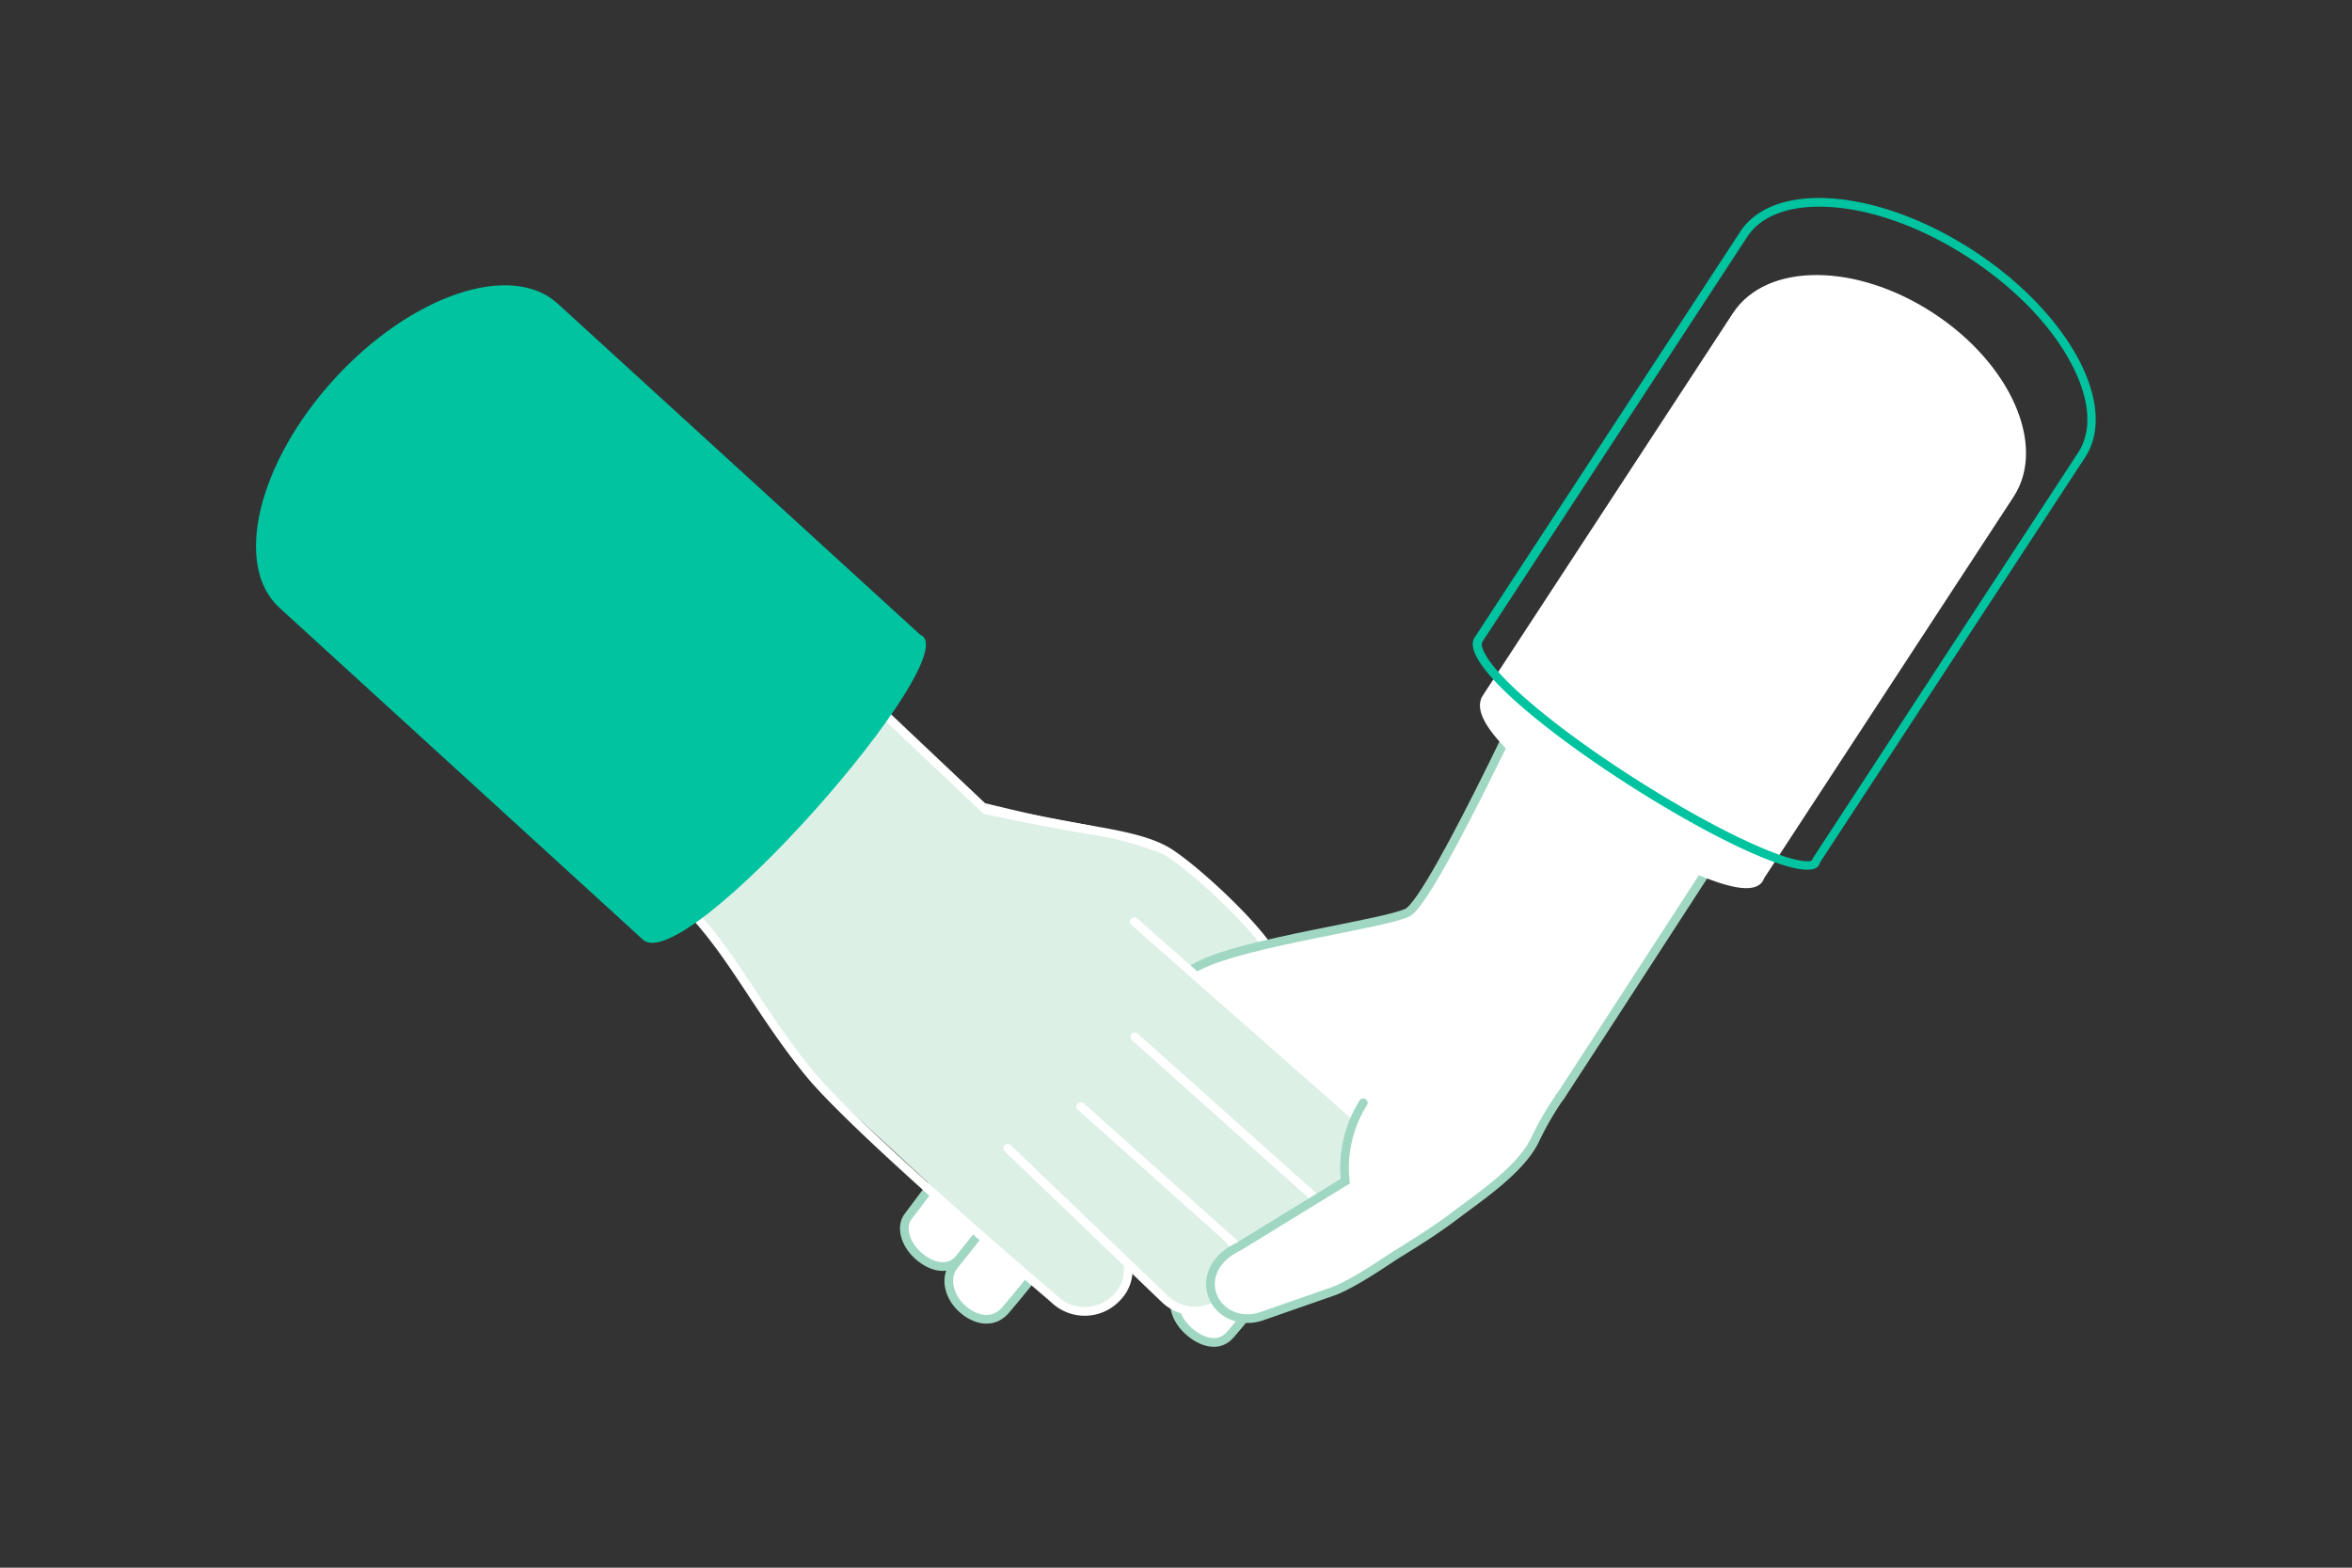
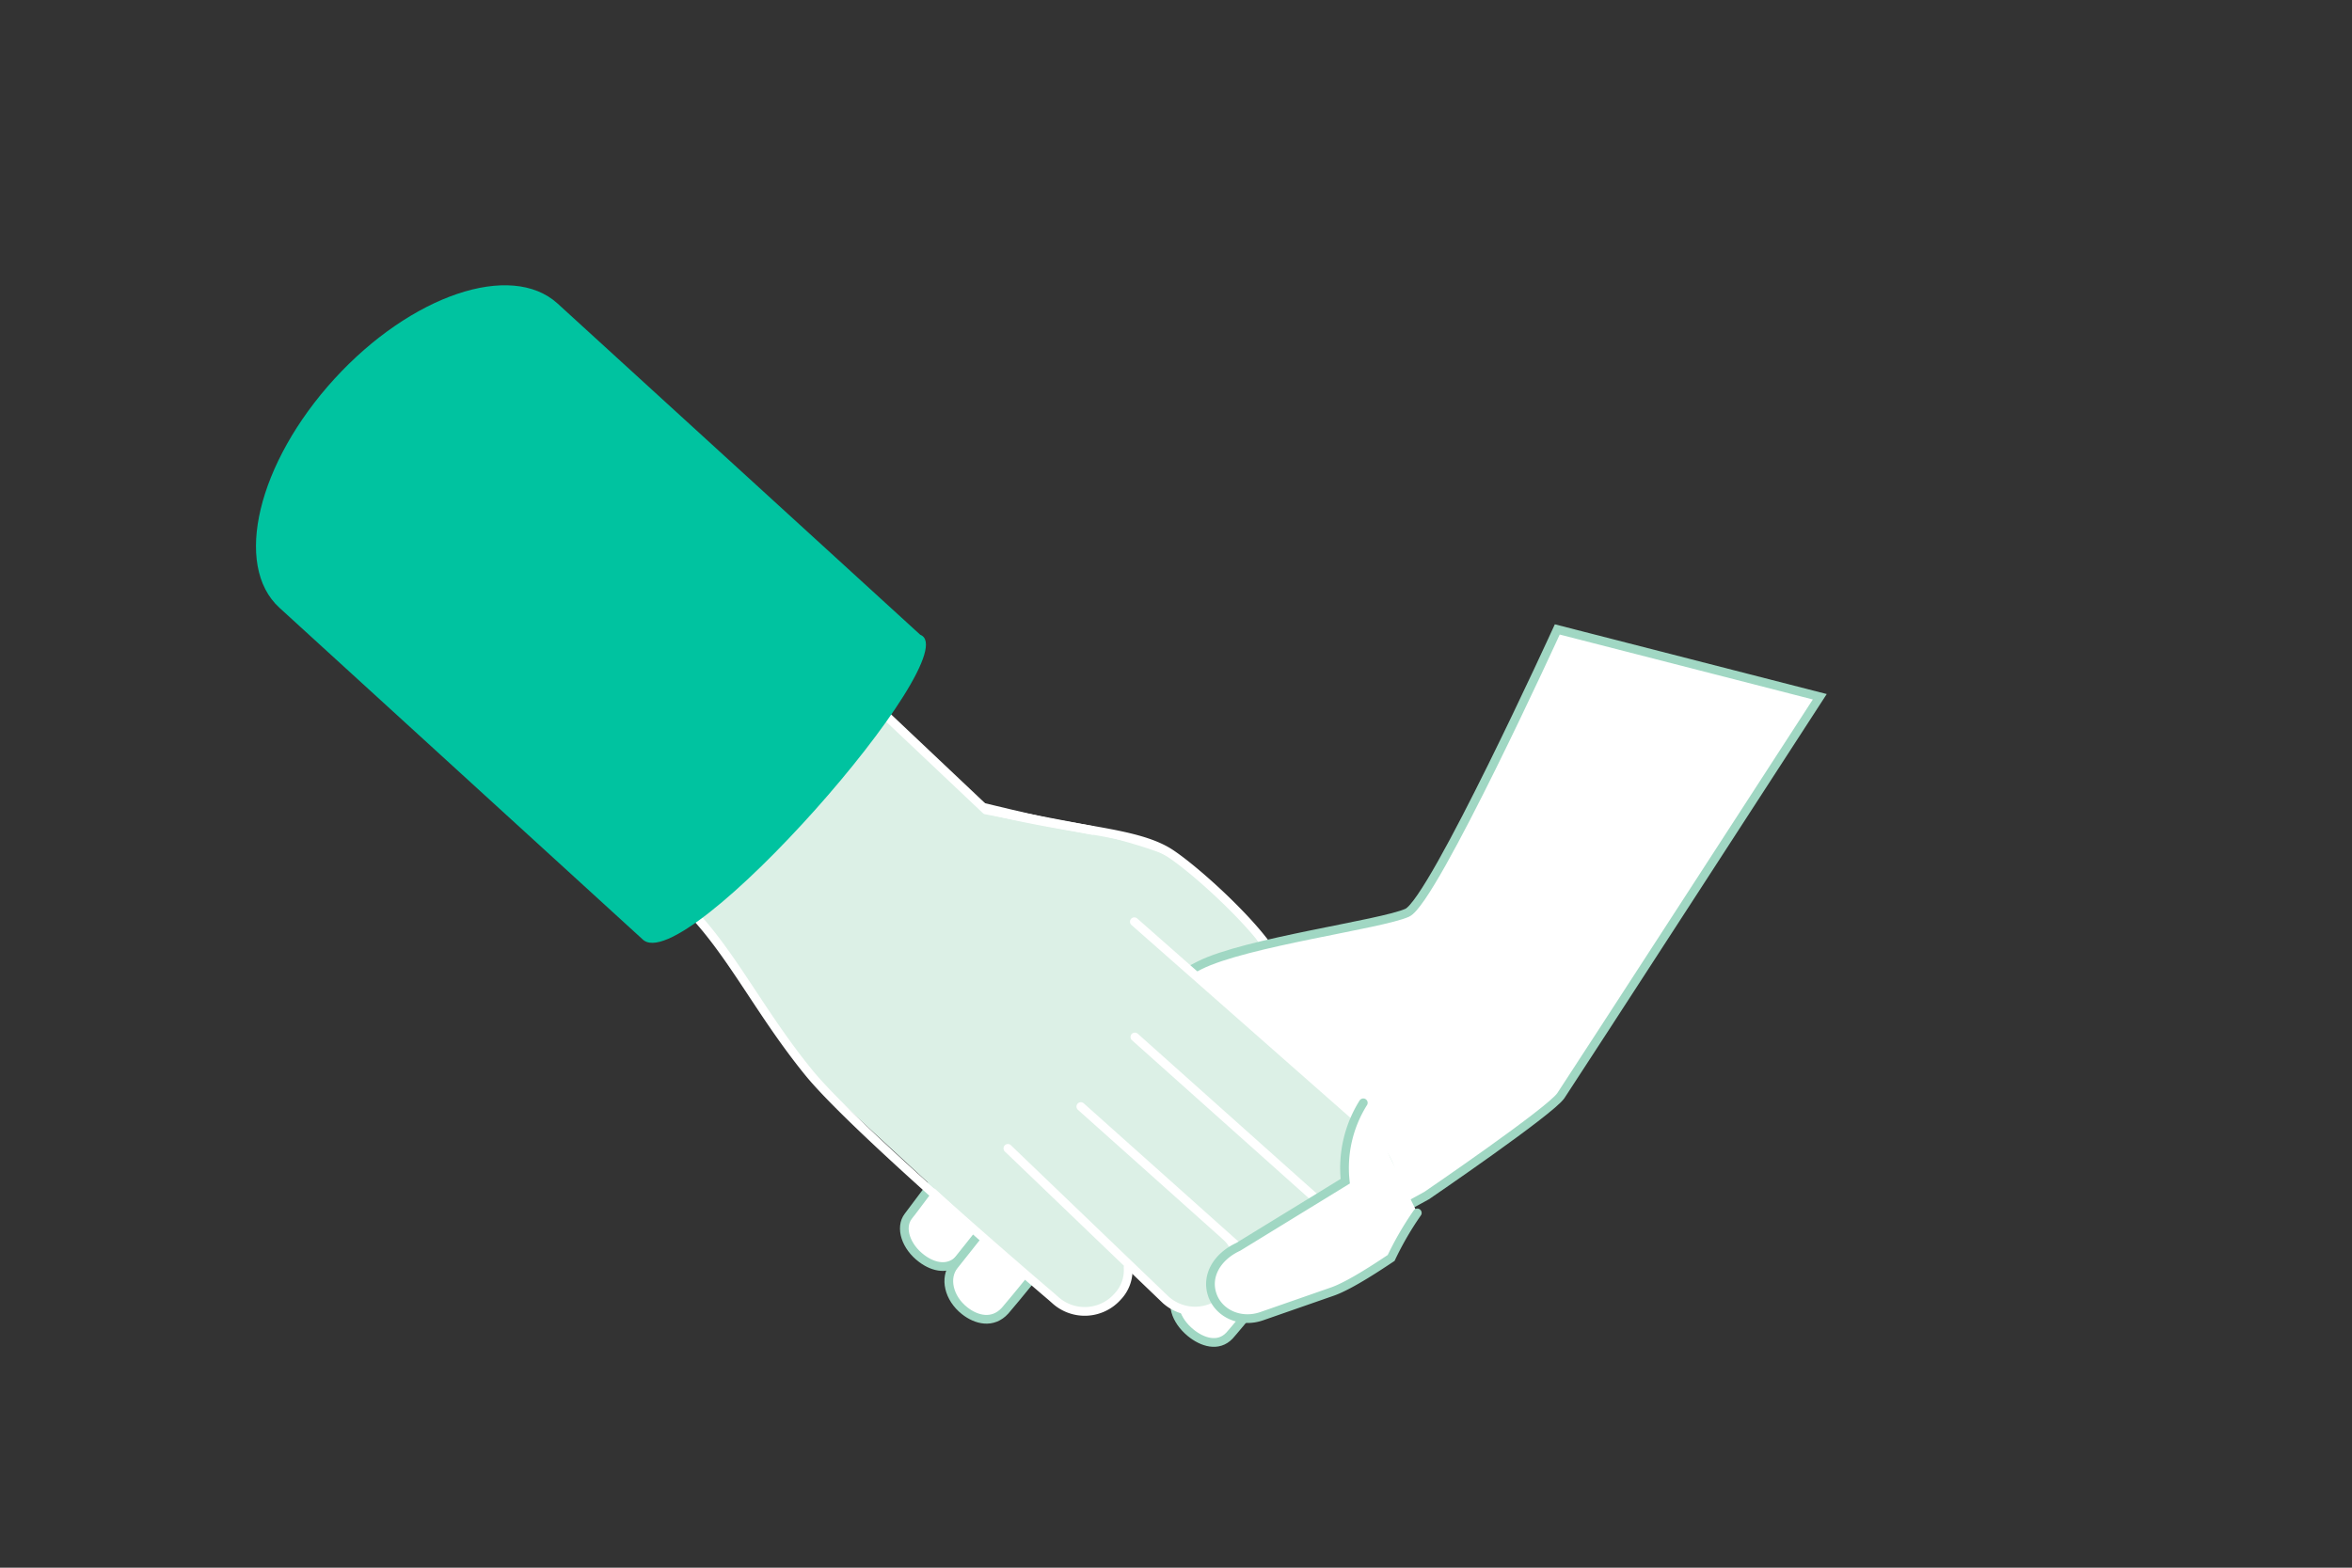
<svg xmlns="http://www.w3.org/2000/svg" id="Illustration" viewBox="0 0 540 360">
  <rect x="0" y="0" width="540" height="360" fill="#333333" stroke="none" />
  <defs>
    <style>.cls-1,.cls-6,.cls-7,.cls-8{fill:#dcf0e6;}.cls-1,.cls-2,.cls-4,.cls-7,.cls-8{stroke:#fff;}.cls-1,.cls-3,.cls-4,.cls-7{stroke-miterlimit:10;}.cls-2{fill:none;}.cls-2,.cls-3,.cls-7,.cls-8{stroke-linecap:round;}.cls-2,.cls-8{stroke-linejoin:round;}.cls-2,.cls-3,.cls-4,.cls-7,.cls-8{stroke-width:2px;}.cls-3,.cls-4{fill:#fff;}.cls-3{stroke:#a0d7c3;}.cls-5{fill:#00c3a0;}</style>
  </defs>
  <path class="cls-1" d="M217.07,182.71c20.78,5.35,37.56,8.34,48.77,12.39,9.37,3.39,25.76,19.75,24.11,24.28-2.13,5.85-10.71,5.71-15.93,3.72,0,0-.38.44-5.71-1.62-4.59-1.78-15.22-1.91-15.22-1.91" />
  <path class="cls-2" d="M261.9,222.57a193.67,193.67,0,0,0,23.87,3c5.81.32,6.87,0,7.67-2.23,1.65-4.53-16.74-22-24.61-27.27s-22.41-5.13-42.95-10.4" />
  <path class="cls-3" d="M255.07,233s9.73-6,20.33-11.32,41.73-9.39,47.69-12.08,34.45-65.06,34.45-65.06L417.81,160s-57.19,88.25-59.45,91.6c-2.4,3.55-30.8,22.94-30.8,22.94l-32.12,17.61Z" />
  <path class="cls-3" d="M215.72,269.72l-7.19,9.58c-2,2.6-.56,7,3.11,9.72,2.74,2.06,6.27,2.79,8.75,0,1.81-2.07,10.23-12.54,10.23-12.54l5.9-7.18c.67-2.57-.81-5.92-3.84-8.2-3.68-2.77-8.25-2.91-10.21-.31l-13.31,17.71" />
  <path class="cls-3" d="M235.2,270.23c2.27-2.87,7-2.86,10.64,0,3,2.36,4.23,5.92,3.31,8.71l-6.79,7.91s-10.22,12.6-11.6,14.12c-2.84,3.12-6.64,2.14-9.32,0-3.61-2.86-4.69-7.5-2.41-10.36Z" />
  <path class="cls-3" d="M285.16,278.49c2-2.49,6.58-2.15,10.15.77,2.93,2.4,4.23,5.73,1.8,9.21-1.51,2.17-13.6,16.93-14.85,18.25-2.57,2.7-6.24,1.51-8.89-.66-3.56-2.92-4.72-7-2.67-9.46Z" />
-   <path class="cls-4" d="M443.33,72.73h0C426,61.4,406,61.28,398.68,72.49l-57.34,87.67c-7.38,10.14,60,51.73,62.79,41.06l57.33-87.68C468.79,102.34,460.67,84.07,443.33,72.73Z" />
-   <path class="cls-5" d="M417.71,47.46c10.41,0,23,4.31,34.46,11.83,10.3,6.74,18.55,15.22,23.21,23.89,4.46,8.28,5.08,15.65,1.74,20.76L416.27,197l-.22.33-.06.31a2.94,2.94,0,0,1-1,.13c-5.79,0-21.93-7.71-39.26-18.74-18.11-11.54-31.83-23-34.93-29.17-.57-1.12-.74-2-.46-2.37l0-.05,0-.05,60.85-93.06c2.9-4.43,8.74-6.87,16.45-6.87m0-2c-8.15,0-14.71,2.55-18.12,7.78l-60.86,93c-7.15,9.63,61,53.48,76.26,53.48,1.67,0,2.71-.52,2.95-1.68l60.85-93c7.78-11.89-3.65-33.12-25.53-47.43h0c-12.25-8-25.18-12.15-35.55-12.15Z" />
  <path class="cls-6" d="M267.85,217.56l40.08,35.83h0a10.08,10.08,0,0,1,.8,14.25c-3.71,4.15-12.33,3.61-15,1.42,0,0,22.95,11.57,11.58,23.64-8.85,9.39-24.18-9.25-24.18-9.25s7.83,7.61-.52,15.76c-8.83,8.61-21.52-8.73-21.52-8.73a9.55,9.55,0,0,1-2.52,7.25,10.07,10.07,0,0,1-14.25.8l-.88-.78L185.7,246.31l-26.6-36.58L122.74,168.5l30-51.52,73.89,69.24" />
  <path class="cls-7" d="M281.1,283.45a10.09,10.09,0,1,1-13.45,15.05L231.4,263.71" />
  <path class="cls-2" d="M259,291a8.8,8.8,0,0,1-2.43,6.78,10.09,10.09,0,0,1-14.25.8l-.88-.78s-44.85-38.13-55.71-51.44-17.29-26.6-26.6-36.58-36.36-41.23-36.36-41.23l29.9-52.21L226.35,186l24.42,4.69" />
  <path class="cls-8" d="M260.43,211.66,316.9,261.4l.18.16c5,4.43,6,11.39,2.26,15.55s-10.75,3.93-15.71-.5l-8-6.85" />
  <path class="cls-7" d="M248.15,254.11l43.34,38.72a10.09,10.09,0,1,0,13.45-15.05l-44.38-39.65" />
  <path class="cls-5" d="M76.78,87h0c-17.62,19.3-23.28,42.82-12.64,52.55l83.33,76.1c9.42,9.68,75.11-65.52,63.82-69.88L128,69.69C117.32,60,94.41,67.73,76.78,87Z" />
-   <path class="cls-3" d="M313,253.25a28.11,28.11,0,0,0-4.14,18l-24.59,15.08c-4.75,2.2-7.44,6.59-5.94,11s6.59,6.59,11.37,4.91l16.22-5.65c4.1-1.42,11.1-6.14,13.48-7.72s8.73-5.24,14.5-9.62,15.08-10.53,18.45-17.34a71.77,71.77,0,0,1,6-10.34" />
+   <path class="cls-3" d="M313,253.25a28.11,28.11,0,0,0-4.14,18l-24.59,15.08c-4.75,2.2-7.44,6.59-5.94,11s6.59,6.59,11.37,4.91l16.22-5.65c4.1-1.42,11.1-6.14,13.48-7.72a71.77,71.77,0,0,1,6-10.34" />
</svg>